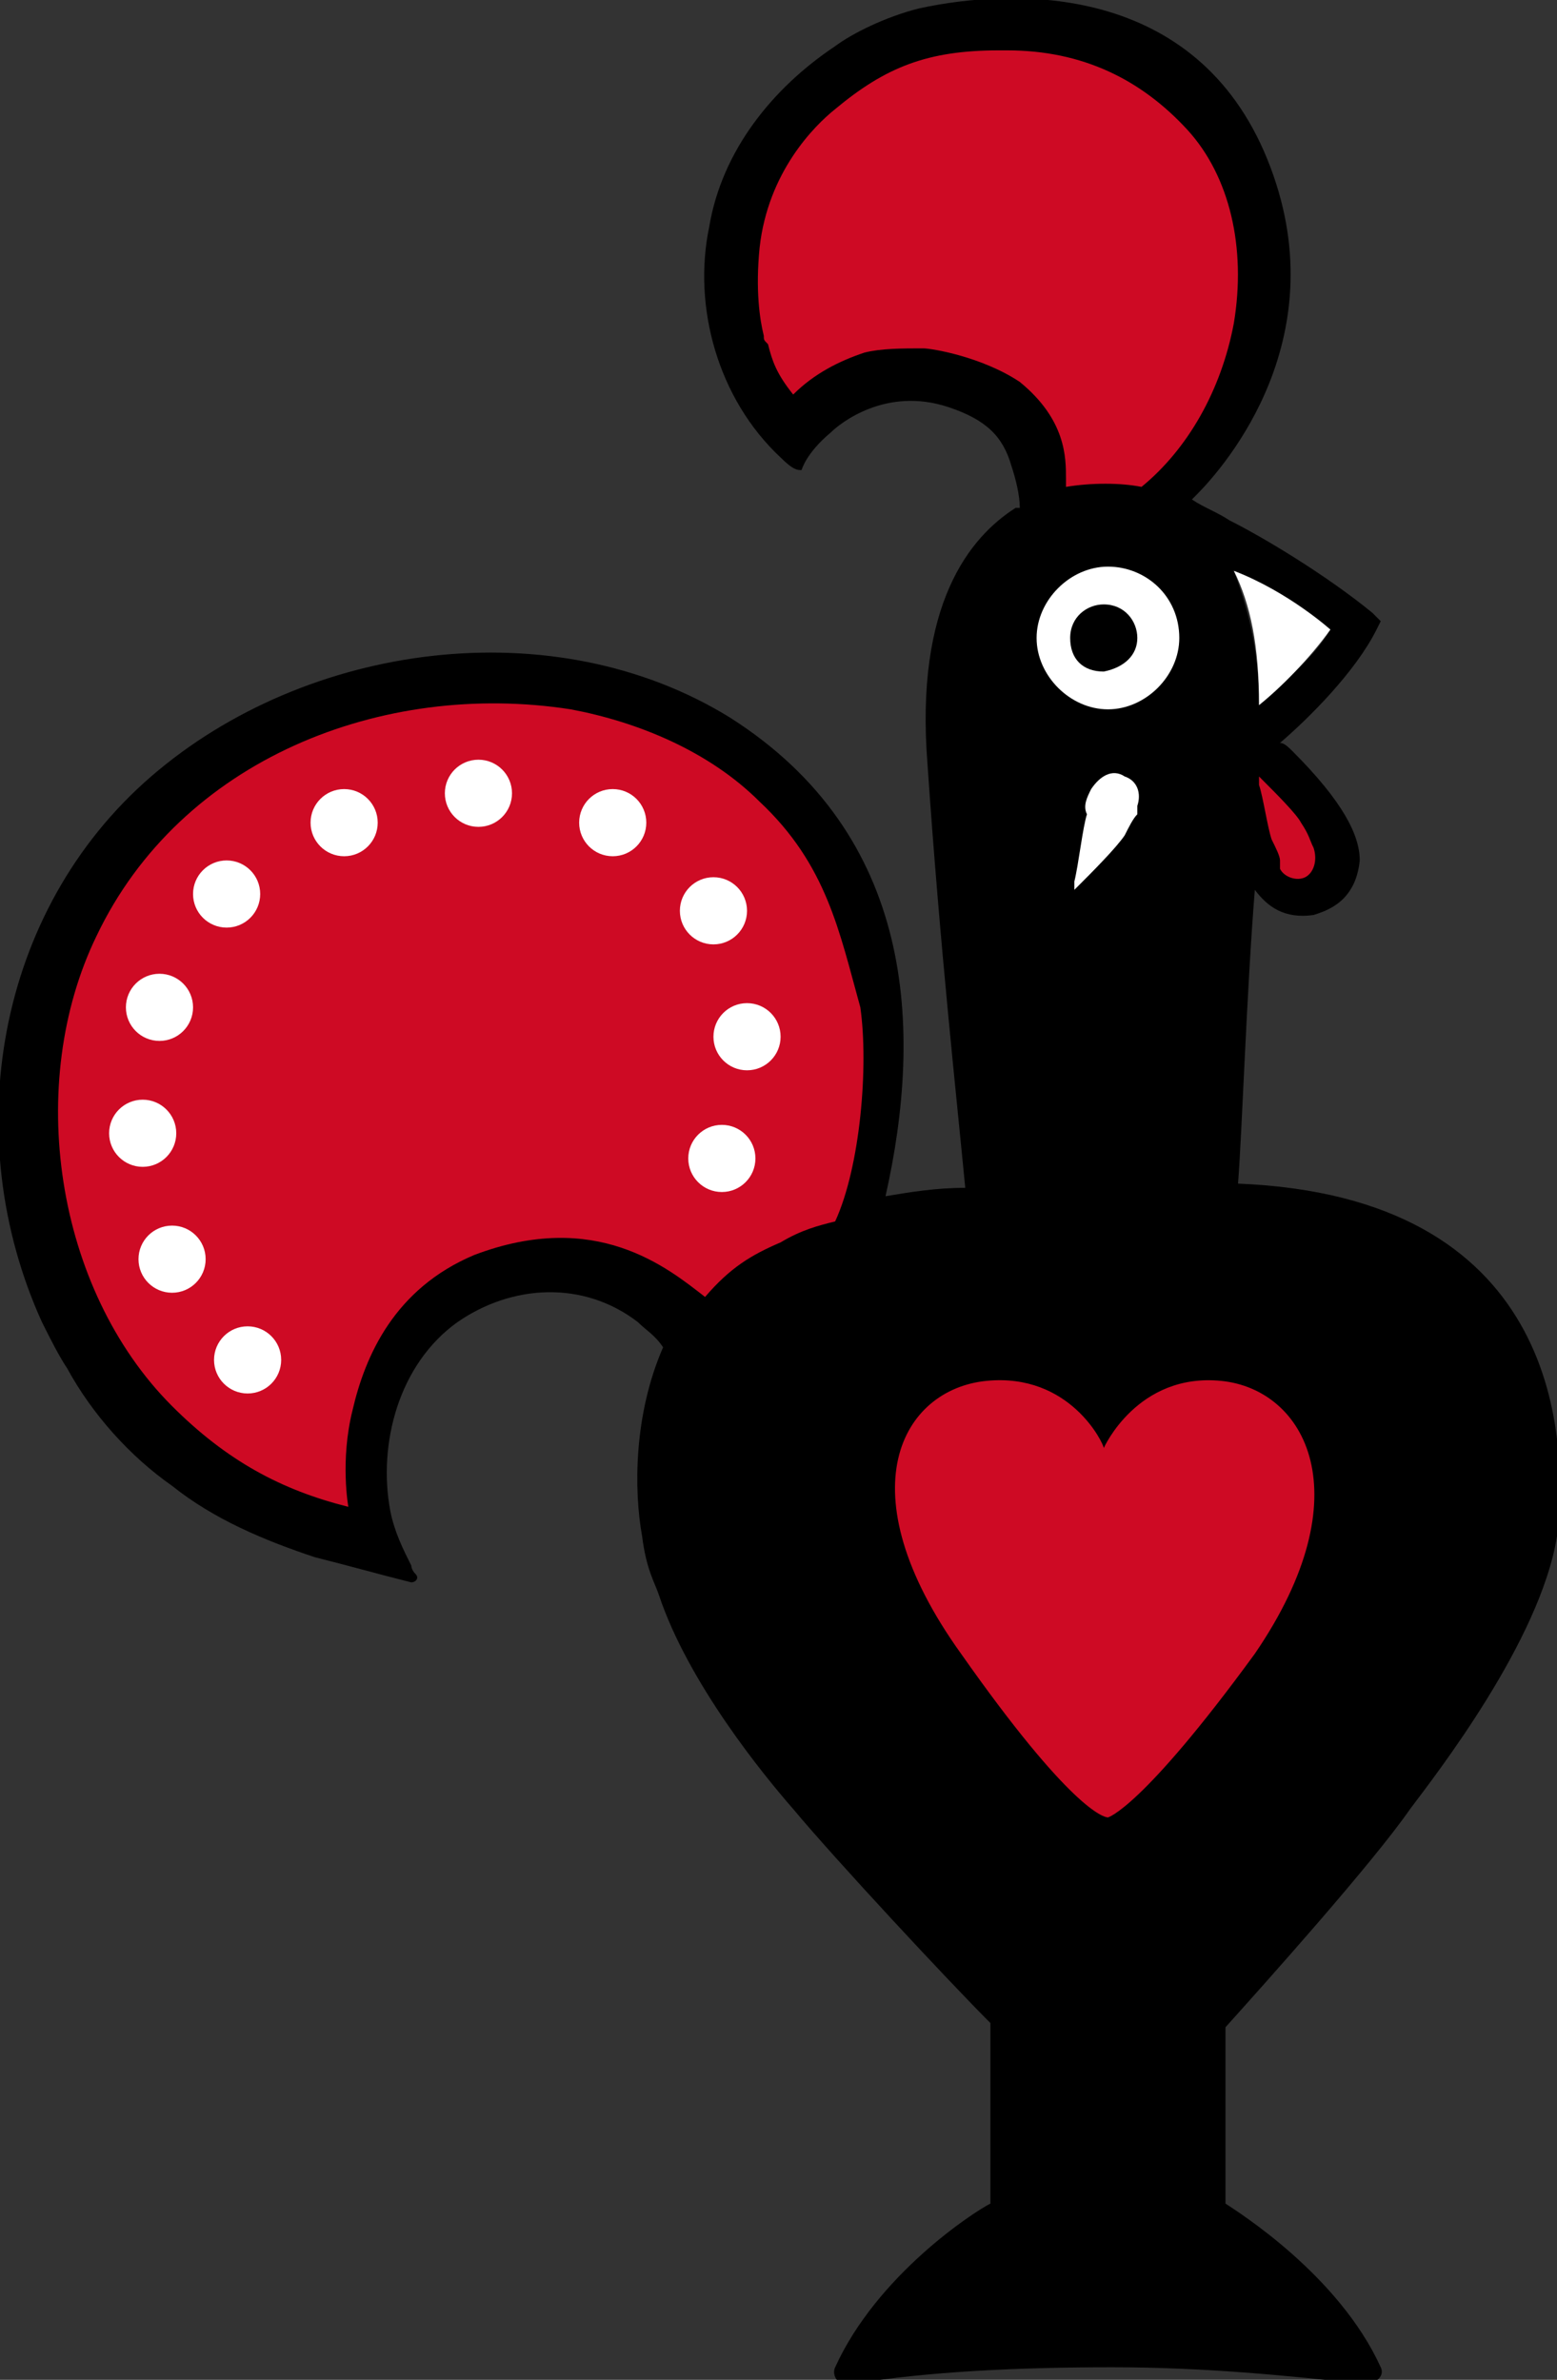
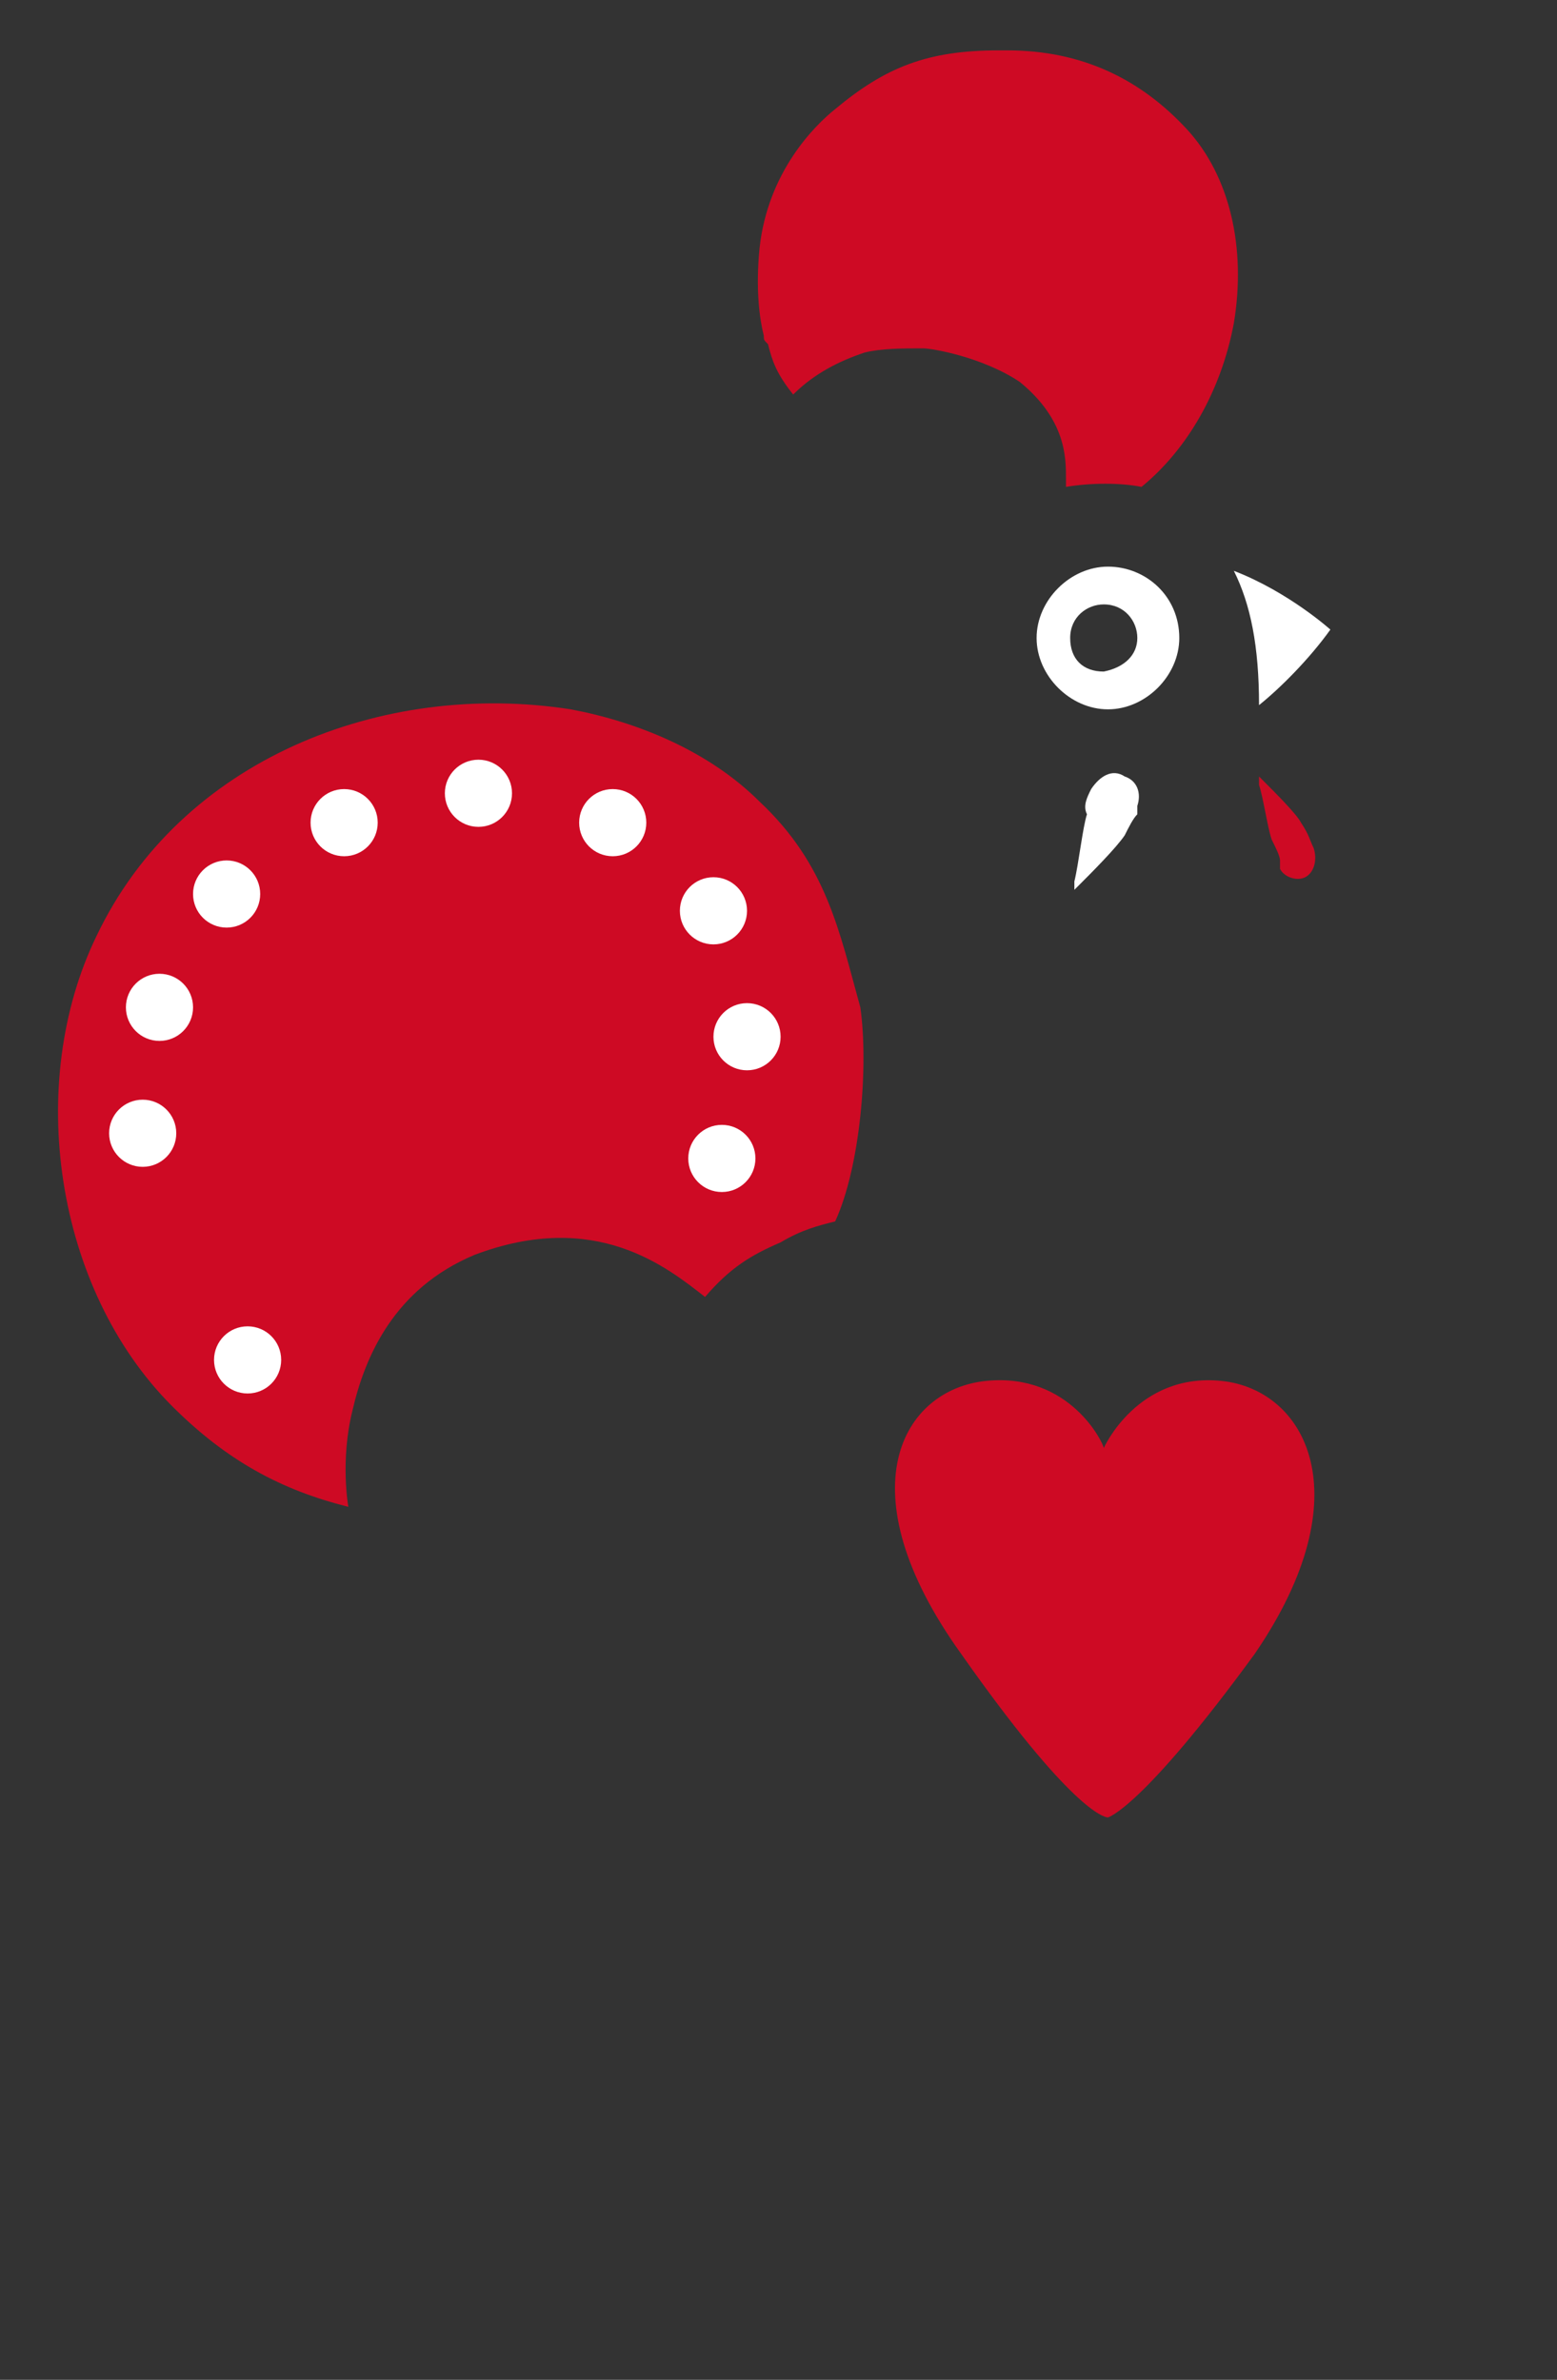
<svg xmlns="http://www.w3.org/2000/svg" version="1.1" id="Layer_1" x="0px" y="0px" viewBox="0 0 37.1 56.7" style="enable-background:new 0 0 37.1 56.7;" xml:space="preserve">
  <rect x="0" y="0" width="37.1" height="56.7" fill="#333333" stroke="none" />
  <style type="text/css">
	.st0{fill:#CE0A24;}
	.st1{fill:#FFFFFF;}
</style>
  <g>
    <g>
      <g>
-         <path id="barci_black_2_" d="M29.5,28.2c0.1-1.3,0.2-4.5,0.4-7c0.3,0.4,0.7,0.7,1.4,0.6c0.3-0.1,1-0.3,1.1-1.3     c0-0.6-0.4-1.4-1.6-2.6c-0.1-0.1-0.2-0.2-0.3-0.2c0.7-0.6,1.8-1.7,2.3-2.7l0.1-0.2l-0.2-0.2c-1.1-0.9-2.6-1.8-3.4-2.2     c-0.3-0.2-0.6-0.3-0.9-0.5c0,0,0.1-0.1,0.1-0.1c0.7-0.7,3.4-3.8,1.7-8c-1.7-4.2-6-4.1-8.3-3.6c-0.8,0.2-1.6,0.6-2,0.9     c-1.5,1-2.7,2.5-3,4.3c-0.4,1.9,0.2,4.1,1.7,5.5c0.3,0.3,0.4,0.3,0.5,0.3c0,0,0.1-0.4,0.7-0.9c0.2-0.2,1.3-1.1,2.8-0.6     c0.9,0.3,1.3,0.7,1.5,1.4c0.1,0.3,0.2,0.7,0.2,1c0,0-0.1,0-0.1,0c-1.1,0.7-2.4,2.3-2.1,6.1c0.3,4.4,0.7,8,0.9,10.1     c-0.7,0-1.3,0.1-1.9,0.2c0.9-4,0.7-8.6-3.7-11.4c-4.2-2.6-10.1-1.8-13.8,1.4c-3.7,3.2-4.6,8.6-2.6,13c0.2,0.4,0.4,0.8,0.6,1.1     c0.6,1.1,1.5,2.1,2.5,2.8c1,0.8,2.2,1.3,3.4,1.7c0.8,0.2,1.5,0.4,2.3,0.6c0.1,0,0.2-0.1,0.1-0.2c-0.1-0.1-0.1-0.2-0.1-0.2     c-0.2-0.4-0.4-0.8-0.5-1.3c-0.3-1.6,0.2-3.5,1.6-4.5c1.3-0.9,3-1,4.3,0c0.2,0.2,0.4,0.3,0.6,0.6c-0.7,1.6-0.7,3.4-0.5,4.5     c0.1,0.8,0.3,1.1,0.4,1.4c0.7,2.1,2.5,4.3,3.2,5.1c1,1.2,3.7,4.1,4.7,5.1v4.3c-0.4,0.2-2.7,1.7-3.7,3.9c-0.1,0.2,0.1,0.5,0.4,0.4     c1.8-0.3,4-0.4,6.2-0.4c2.2,0,4.2,0.2,6,0.4c0.3,0,0.5-0.2,0.4-0.4c-1-2.2-3.4-3.7-3.7-3.9v-4.2c0.9-1,3.5-3.9,4.4-5.2     c0.6-0.8,3.1-4,3.5-6.5C37.4,34,37,28.5,29.5,28.2z M31.7,15c-0.4,0.7-1.2,1.3-1.7,1.8c0-1.4-0.3-2.4-0.6-3.2     C30.7,14.1,31.7,15,31.7,15z" />
-       </g>
-       <path id="barci_red_2_" class="st0" d="M31.3,20.2c0.1,0.3,0,0.6-0.2,0.7c-0.2,0.1-0.5,0-0.6-0.2l0,0c0,0,0,0,0,0c0,0,0,0,0-0.1    c0,0,0,0,0-0.1c0-0.1-0.1-0.3-0.2-0.5c-0.1-0.3-0.2-1-0.3-1.3c0-0.1,0-0.2,0-0.2c0,0,0,0,0.1,0.1c0.3,0.3,0.8,0.8,0.9,1    C31.2,19.9,31.2,20,31.3,20.2C31.3,20.1,31.3,20.1,31.3,20.2z M18.1,19.1c-1.2-1.2-2.9-1.9-4.5-2.2c-4.5-0.7-9.3,1.2-11.3,5.4    c-1.7,3.5-1,8.4,1.8,11.2c1.3,1.3,2.6,2,4.2,2.4c0,0-0.2-1.1,0.1-2.3c0.3-1.3,1-2.9,2.9-3.7c2.9-1.1,4.6,0.3,5.5,1    c0.6-0.7,1.1-1,1.8-1.3c0.5-0.3,0.9-0.4,1.3-0.5c0.6-1.3,0.8-3.7,0.6-5.1C20,22.2,19.7,20.6,18.1,19.1z M29.1,32.9    c-2-0.2-2.8,1.6-2.8,1.6c0-0.1-0.8-1.8-2.8-1.6c-2,0.2-3.4,2.6-0.6,6.5c2.6,3.7,3.4,3.9,3.5,3.9l0,0l0,0l0,0l0,0    c0,0,0.8-0.2,3.5-3.9C32.5,35.6,31.1,33.1,29.1,32.9z M25.4,11.4L25.4,11.4c0,0.1,0,0.2,0,0.2l0,0c0,0,0,0,0,0    c0.6-0.1,1.3-0.1,1.8,0l0,0c1.1-0.9,1.9-2.3,2.2-3.9c0.3-1.8-0.1-3.5-1.1-4.6c-1.1-1.2-2.5-1.9-4.3-1.9c-0.1,0-0.2,0-0.2,0    c-1.7,0-2.7,0.4-3.9,1.4c-0.5,0.4-1.6,1.5-1.8,3.3c-0.1,1,0,1.7,0.1,2.1c0,0.1,0,0.1,0.1,0.2c0.1,0.4,0.2,0.7,0.6,1.2c0,0,0,0,0,0    c0.5-0.5,1.1-0.8,1.7-1C21,8.3,21.5,8.3,22,8.3c0.2,0,1.4,0.2,2.3,0.8C25.4,10,25.4,10.9,25.4,11.4z" />
+         </g>
+       <path id="barci_red_2_" class="st0" d="M31.3,20.2c0.1,0.3,0,0.6-0.2,0.7c-0.2,0.1-0.5,0-0.6-0.2l0,0c0,0,0,0,0,0c0,0,0,0,0-0.1    c0,0,0,0,0-0.1c0-0.1-0.1-0.3-0.2-0.5c-0.1-0.3-0.2-1-0.3-1.3c0-0.1,0-0.2,0-0.2c0,0,0,0,0.1,0.1c0.3,0.3,0.8,0.8,0.9,1    C31.2,19.9,31.2,20,31.3,20.2C31.3,20.1,31.3,20.1,31.3,20.2M18.1,19.1c-1.2-1.2-2.9-1.9-4.5-2.2c-4.5-0.7-9.3,1.2-11.3,5.4    c-1.7,3.5-1,8.4,1.8,11.2c1.3,1.3,2.6,2,4.2,2.4c0,0-0.2-1.1,0.1-2.3c0.3-1.3,1-2.9,2.9-3.7c2.9-1.1,4.6,0.3,5.5,1    c0.6-0.7,1.1-1,1.8-1.3c0.5-0.3,0.9-0.4,1.3-0.5c0.6-1.3,0.8-3.7,0.6-5.1C20,22.2,19.7,20.6,18.1,19.1z M29.1,32.9    c-2-0.2-2.8,1.6-2.8,1.6c0-0.1-0.8-1.8-2.8-1.6c-2,0.2-3.4,2.6-0.6,6.5c2.6,3.7,3.4,3.9,3.5,3.9l0,0l0,0l0,0l0,0    c0,0,0.8-0.2,3.5-3.9C32.5,35.6,31.1,33.1,29.1,32.9z M25.4,11.4L25.4,11.4c0,0.1,0,0.2,0,0.2l0,0c0,0,0,0,0,0    c0.6-0.1,1.3-0.1,1.8,0l0,0c1.1-0.9,1.9-2.3,2.2-3.9c0.3-1.8-0.1-3.5-1.1-4.6c-1.1-1.2-2.5-1.9-4.3-1.9c-0.1,0-0.2,0-0.2,0    c-1.7,0-2.7,0.4-3.9,1.4c-0.5,0.4-1.6,1.5-1.8,3.3c-0.1,1,0,1.7,0.1,2.1c0,0.1,0,0.1,0.1,0.2c0.1,0.4,0.2,0.7,0.6,1.2c0,0,0,0,0,0    c0.5-0.5,1.1-0.8,1.7-1C21,8.3,21.5,8.3,22,8.3c0.2,0,1.4,0.2,2.3,0.8C25.4,10,25.4,10.9,25.4,11.4z" />
      <g>
        <path id="barci_white_2_" class="st1" d="M26,18.8c0.2-0.3,0.5-0.5,0.8-0.3c0.3,0.1,0.4,0.4,0.3,0.7l0,0c0,0,0,0,0,0     c0,0,0,0,0,0.1c0,0,0,0,0,0.1c-0.1,0.1-0.2,0.3-0.3,0.5c-0.2,0.3-0.8,0.9-1.1,1.2c-0.1,0.1-0.1,0.1-0.1,0.1c0,0,0,0,0-0.2     c0.1-0.4,0.2-1.3,0.3-1.6C25.8,19.2,25.9,19,26,18.8C25.9,18.8,25.9,18.8,26,18.8z M28.1,15.2c0,0.9-0.8,1.7-1.7,1.7     s-1.7-0.8-1.7-1.7c0-0.9,0.8-1.7,1.7-1.7S28.1,14.2,28.1,15.2z M27.1,15.2c0-0.4-0.3-0.8-0.8-0.8c-0.4,0-0.8,0.3-0.8,0.8     s0.3,0.8,0.8,0.8C26.8,15.9,27.1,15.6,27.1,15.2z M29.4,13.6c0.4,0.8,0.6,1.8,0.6,3.2c0.5-0.4,1.2-1.1,1.7-1.8     C31.7,15,30.7,14.1,29.4,13.6z" />
        <g>
          <circle class="st1" cx="14.6" cy="19.6" r="0.8" />
          <circle class="st1" cx="17" cy="21.7" r="0.8" />
          <circle class="st1" cx="17.8" cy="24.7" r="0.8" />
          <circle class="st1" cx="5.9" cy="32.4" r="0.8" />
-           <circle class="st1" cx="4.1" cy="30" r="0.8" />
          <circle class="st1" cx="3.4" cy="27" r="0.8" />
          <circle class="st1" cx="3.8" cy="24" r="0.8" />
          <circle class="st1" cx="5.4" cy="21.3" r="0.8" />
          <circle class="st1" cx="8.2" cy="19.6" r="0.8" />
          <circle class="st1" cx="11.4" cy="18.9" r="0.8" />
          <circle class="st1" cx="17.2" cy="27.6" r="0.8" />
        </g>
      </g>
    </g>
  </g>
</svg>